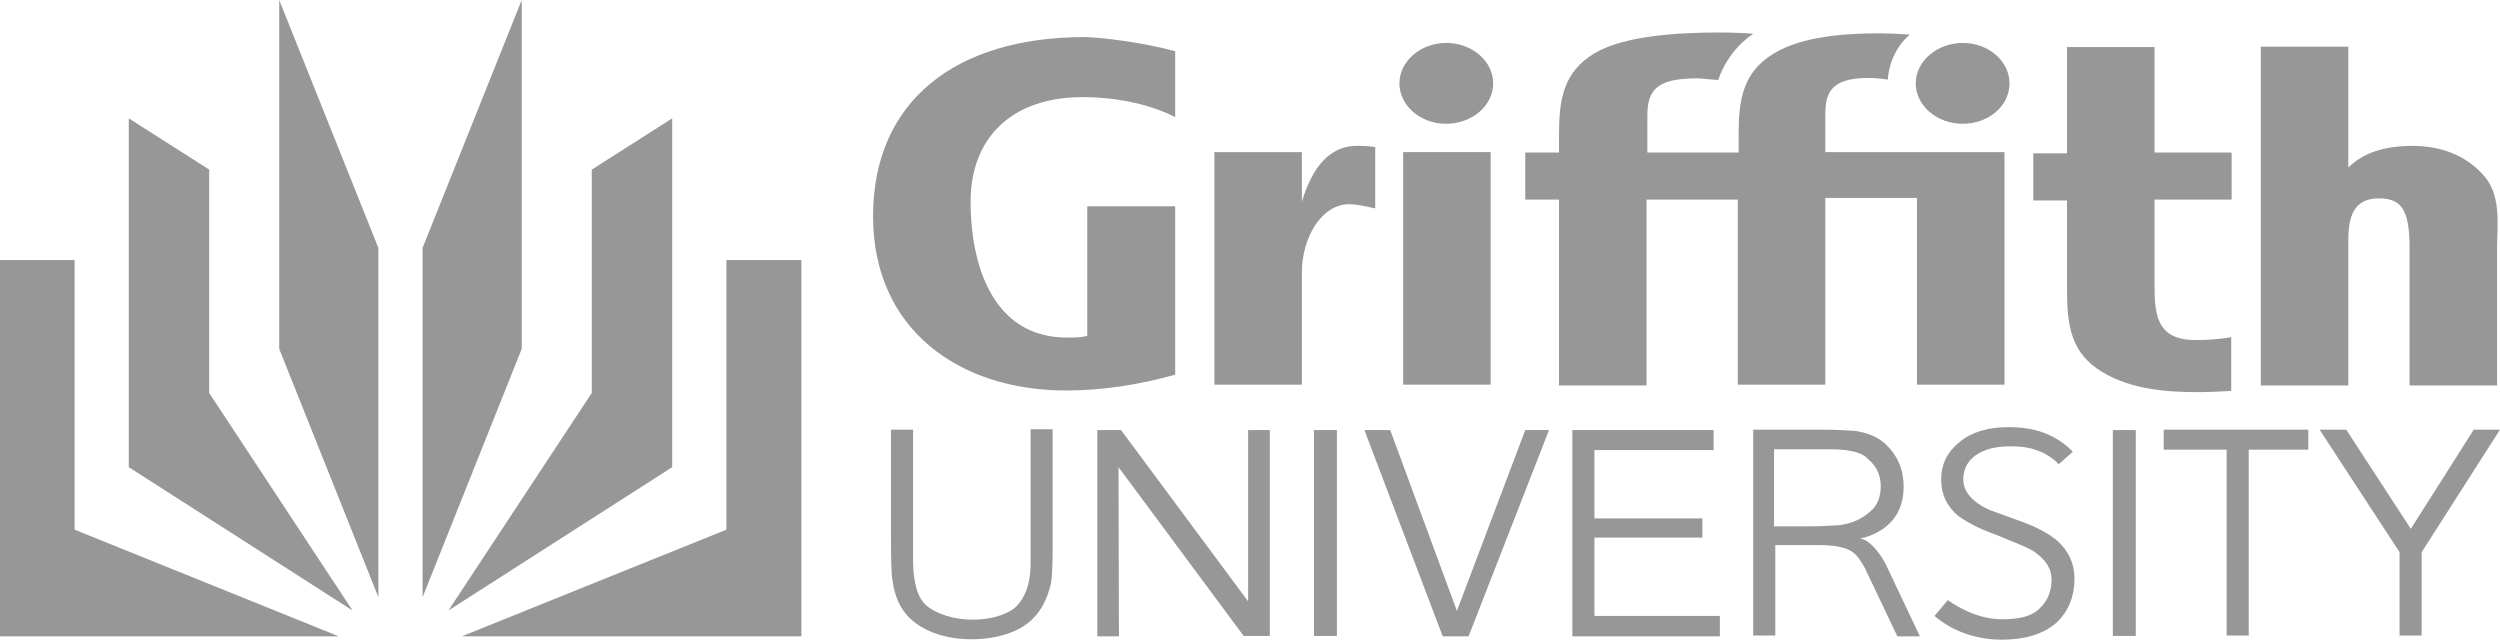
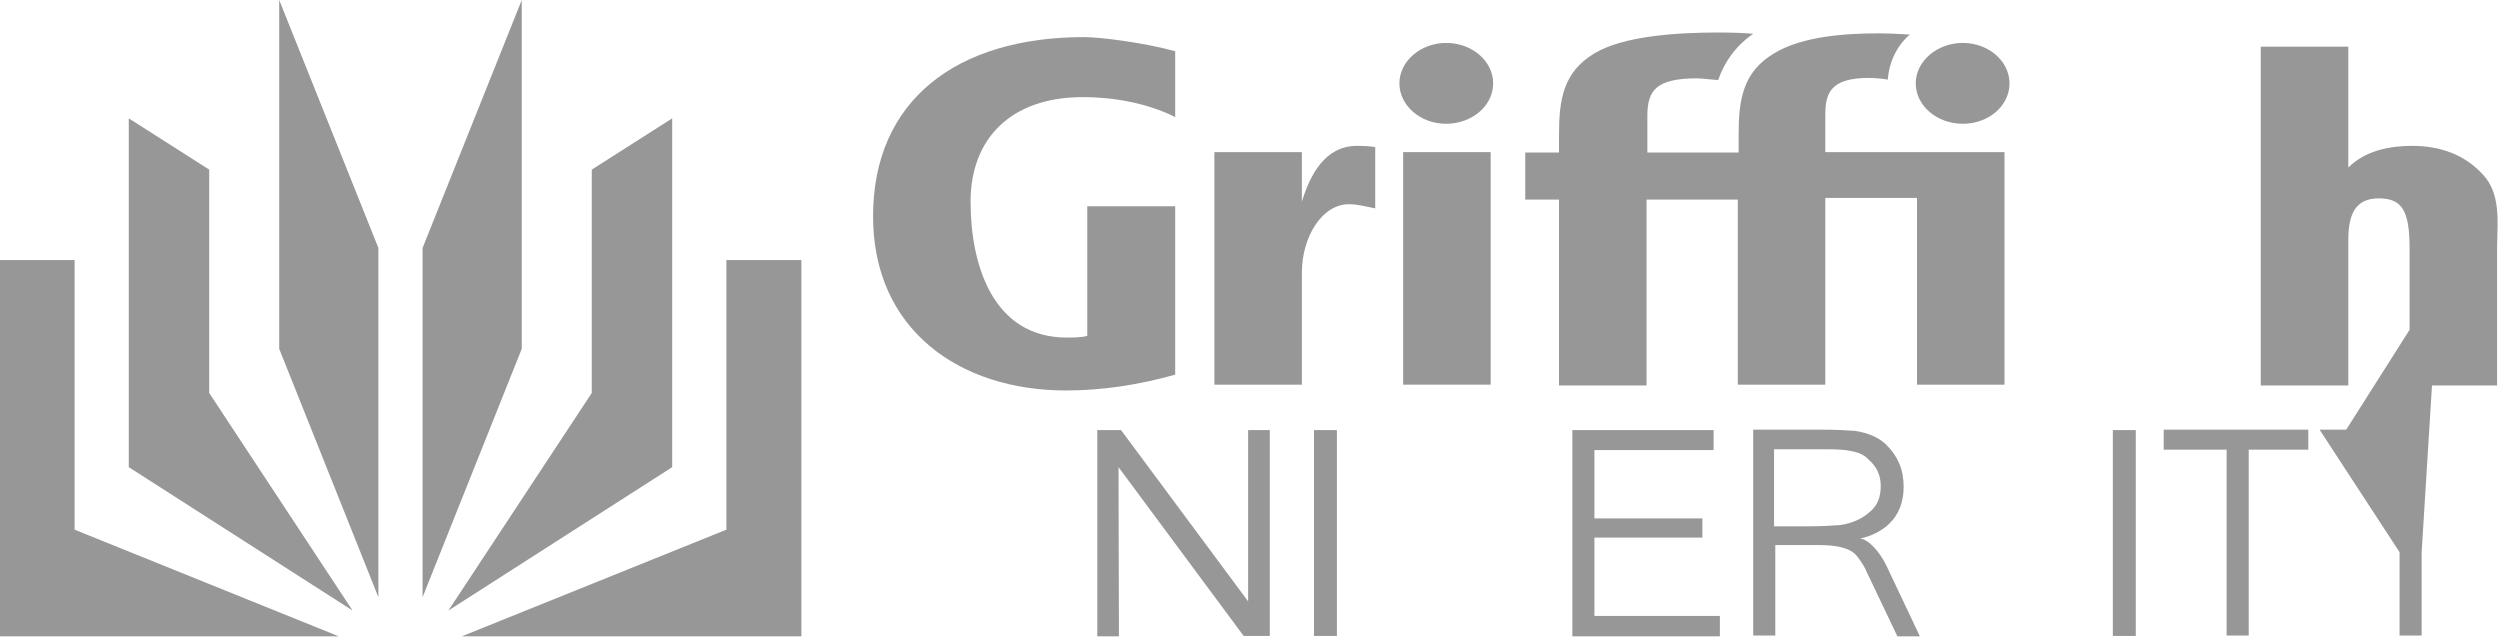
<svg xmlns="http://www.w3.org/2000/svg" version="1.1" id="layer" x="0px" y="0px" style="enable-background:new 0 0 652 652;" xml:space="preserve" viewBox="20.4 244.1 599.9 153.5">
  <style type="text/css">
	.st0{fill:#979797;}
</style>
  <g>
    <polygon class="st0" points="121.8,387.4 145.6,327.8 145.6,244.1 121.8,303.6  " />
    <polygon class="st0" points="181.7,272.5 181.7,356.2 128,390.6 162.4,338.4 162.4,284.8  " />
    <polygon class="st0" points="131.2,396.8 194.7,371.2 194.7,306.5 212.7,306.5 212.7,396.8  " />
    <polygon class="st0" points="111.2,387.4 87.4,327.8 87.4,244.1 111.2,303.6  " />
    <polygon class="st0" points="51.3,272.5 51.3,356.2 105,390.6 70.6,338.4 70.6,284.8  " />
    <polygon class="st0" points="101.7,396.8 38.3,371.2 38.3,306.5 20.4,306.5 20.4,396.8  " />
  </g>
  <g>
    <path class="st0" d="M480.1,264.1c0,5.3,5,9.7,11.3,9.7c6.2,0,11.2-4.3,11.2-9.7c0-5.3-5-9.7-11.2-9.7   C485.2,254.4,480.1,258.8,480.1,264.1z" />
    <path class="st0" d="M432.7,263.3c-1.8-0.1-4.1-0.4-5-0.4c-9.8,0-12,2.8-12,9v8.8h18.8h3.1v-4.2c0-8.5,1-15.1,8.5-19.6   c6.9-4.2,17.6-4.8,25.3-4.8c1.8,0,4.5,0.1,7.3,0.3c-2.7,2.2-5,6.2-5.3,10.8c-1.7-0.3-3.8-0.4-4.6-0.4c-9.4,0-10.4,3.9-10.4,9v8.8   h43v55.8h-21v-44.8h-22v44.8h-21V292h-3.1h-18.8v44.6l0,0h-21V292h-8.1v-11.3h8.1v-4.2c0-8.5,1-15.1,8.5-19.6c7-4.2,19.9-5,29.7-5   c3.2,0,5.9,0.1,8.4,0.3C436.9,255.1,434.1,259.1,432.7,263.3z" />
    <path class="st0" d="M346,279.1c-7.7,0-11.3,7.1-13.2,13.4v-11.9h-21v55.8h21v-26.9c0-8.5,4.8-16.4,11.3-16.4c2.1,0,4.2,0.6,6.3,1   v-14.7C349.5,279.2,347.6,279.1,346,279.1z" />
    <rect x="357.1" y="280.6" class="st0" width="21" height="55.8" />
    <path class="st0" d="M356.2,264.1c0,5.3,5,9.7,11.2,9.7s11.3-4.3,11.3-9.7c0-5.3-5-9.7-11.3-9.7   C361.3,254.4,356.2,258.8,356.2,264.1z" />
-     <path class="st0" d="M555.8,325c-3.9,0.7-7.6,0.7-8.5,0.7c-10.1,0-9.9-7-9.9-14.8V292h18.5v-11.3h-18.5v-25.3l0,0h-21v25.5h-8.1   v11.3h8.1v21.6c0,8.5,1,15.1,8.5,19.6c7,4.2,15.5,4.8,23.2,4.8c1.7,0,4.5-0.1,7.7-0.3V325z" />
    <path class="st0" d="M616.3,286.1c-4.5-5-10.5-7-17.1-7c-5.3,0-11.2,1.1-15.3,5.2v-29h-21v81.3h21v-34.8c0-5.7,1.3-10.1,7.3-10.1   c5.5,0,7.4,2.8,7.4,11.9c0,3.6,0,33,0,33h21v-33.4C619.7,297.3,620.5,290.7,616.3,286.1z" />
    <path class="st0" d="M302.4,272.2c-6.9-3.5-15.3-4.8-22.1-4.8c-17.6,0-27,10.2-27,25.1c0,15.1,5.3,32.6,23.1,32.6   c1.5,0,3.4,0,4.9-0.4v-31.1h21.1V334c-8.5,2.4-17.4,3.8-26.2,3.8c-25.6,0-46.3-14.6-46.3-41.8c0-27.7,19.9-43,50.7-43   c3.6,0,14.3,1.3,21.8,3.4L302.4,272.2z" />
  </g>
  <path class="st0" d="M471.7,360.7c0,2.7-0.8,4.8-2.7,6.3c-1.7,1.5-4.1,2.7-7.1,3.1c-1.4,0.1-4.1,0.3-7.8,0.3h-8v-18.5h12  c2.9,0,5,0.1,6.3,0.4c1.7,0.3,3.2,0.8,4.3,2C470.7,356,471.7,358.1,471.7,360.7z M481.1,396.8l-8.1-17.1c-1.7-3.4-4.3-6.2-6.3-6.4  c2.7-0.4,5.6-2.1,6.9-3.4c2.4-2.2,3.6-5.3,3.6-9c0-4.1-1.4-7.4-4.3-10.2c-1.8-1.7-4.2-2.7-7.3-3.2c-1.5-0.1-4.3-0.3-8.1-0.3h-16.4  v49.4h5.3v-21.7H457c4.1,0,7,0.7,8.5,2.1c0.7,0.7,1.5,1.8,2.4,3.4c0.3,0.6,0.8,1.8,1.8,3.8l6,12.6L481.1,396.8L481.1,396.8z" />
-   <path class="st0" d="M268.1,392.7c-3.2,3.2-8.8,4.8-14.6,4.8s-11.2-1.7-14.6-4.9c-2.4-2.2-3.8-5.3-4.3-9c-0.3-1.4-0.4-4.8-0.4-10.4  v-26h5.3v31.2c0,5.3,1,9,3.1,10.9c2.5,2.2,6.9,3.5,11.2,3.5c3.9,0,8.1-1,10.4-3.1c2.1-2.1,3.4-5.3,3.5-9.7c0-1,0-2.7,0-5.2v-27.7  h5.3v27.2c0,4.8-0.1,8.1-0.4,9.8C271.7,387.8,270.3,390.6,268.1,392.7z" />
  <path class="st0" d="M318.9,396.8l-30.1-40.6l0.1,40.6h-5.2v-49.5h5.7l30.5,41.1v-41.1h5.2v49.4h-6.3L318.9,396.8L318.9,396.8z" />
  <path class="st0" d="M335.7,396.8v-49.5h5.5v49.4h-5.5V396.8z" />
-   <path class="st0" d="M372.8,396.8h-6.2l-18.8-49.5h6.2l16,43.4l16.4-43.4h5.7L372.8,396.8z" />
  <path class="st0" d="M397.7,396.8v-49.5h33.9v4.8H403v16.4h25.9v4.6H403v18.8h30.1v4.9L397.7,396.8L397.7,396.8z" />
-   <path class="st0" d="M514.4,355.5c-0.3-0.3-2.1-2.4-5.7-3.5c-1.7-0.6-3.6-0.8-5.9-0.8c-3.6,0-6.3,0.7-8.4,2.2  c-2,1.5-2.9,3.5-2.9,5.7c0,2.9,2.1,5.5,6.4,7.4c2.8,1,5.7,2.1,8.5,3.1c3.4,1.3,5.9,2.8,7.6,4.2c2.8,2.5,4.2,5.6,4.2,9.1  c0,4.2-1.4,7.8-4.2,10.5c-3.1,2.8-7.6,4.2-13.2,4.2c-9.7,0-15.1-4.8-16.2-5.7l3.2-3.8c0.6,0.4,6.2,4.6,13,4.6c3.9,0,6.9-0.6,8.8-2.4  c2-1.7,3.1-4.2,3.1-7.1c0-2.7-1.5-5-4.6-7c-1.4-0.8-4.6-2.1-8.8-3.8c-4.2-1.5-7.1-3.1-9-4.5c-2.7-2.2-4.1-5.2-4.1-8.7  c0-3.8,1.5-6.7,4.5-9.1c2.9-2.4,6.9-3.5,11.6-3.5c3.2,0,5.7,0.4,7.8,1.1c4.6,1.5,7,4.1,7.7,4.8L514.4,355.5z" />
  <path class="st0" d="M527.4,396.8v-49.5h5.5v49.4h-5.5V396.8z" />
  <path class="st0" d="M560,352v44.6h-5.3V352h-15.1v-4.8h34.7v4.8H560z" />
-   <path class="st0" d="M601.5,376.6v20h-5.3v-20L577,347.2h6.4l15.5,23.8l15.1-23.8h6.3L601.5,376.6z" />
+   <path class="st0" d="M601.5,376.6v20h-5.3v-20L577,347.2h6.4l15.1-23.8h6.3L601.5,376.6z" />
</svg>